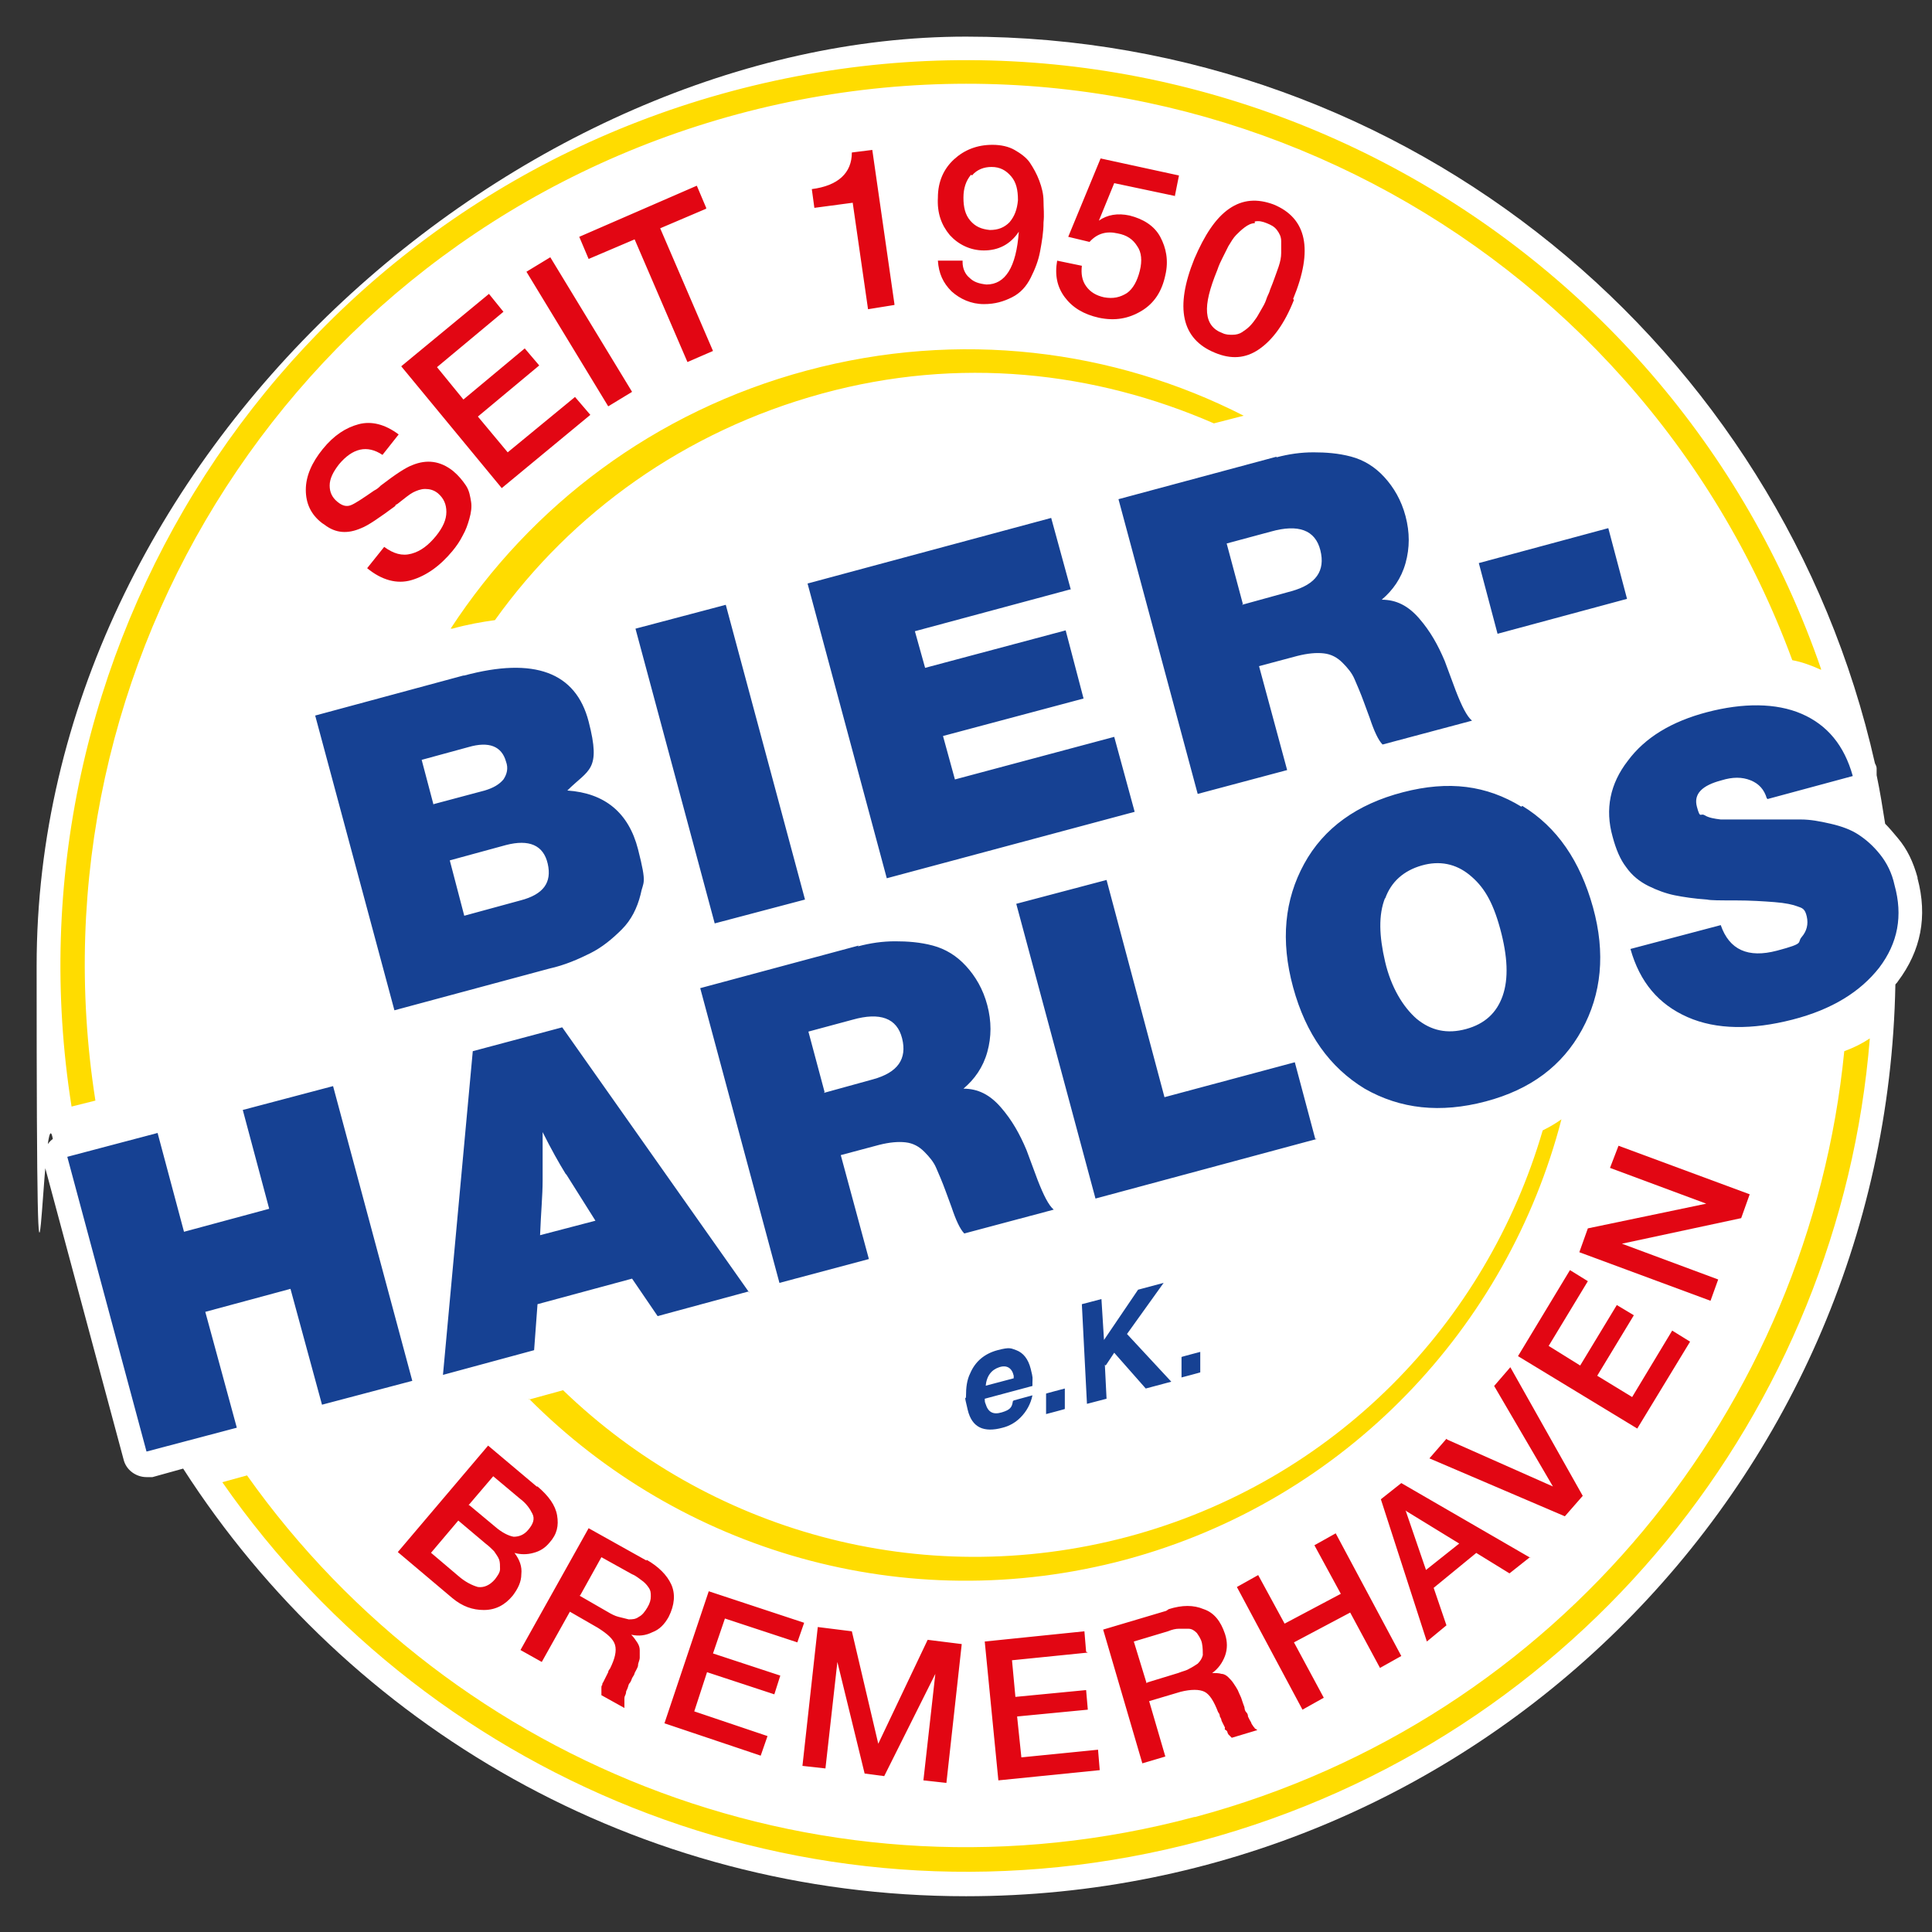
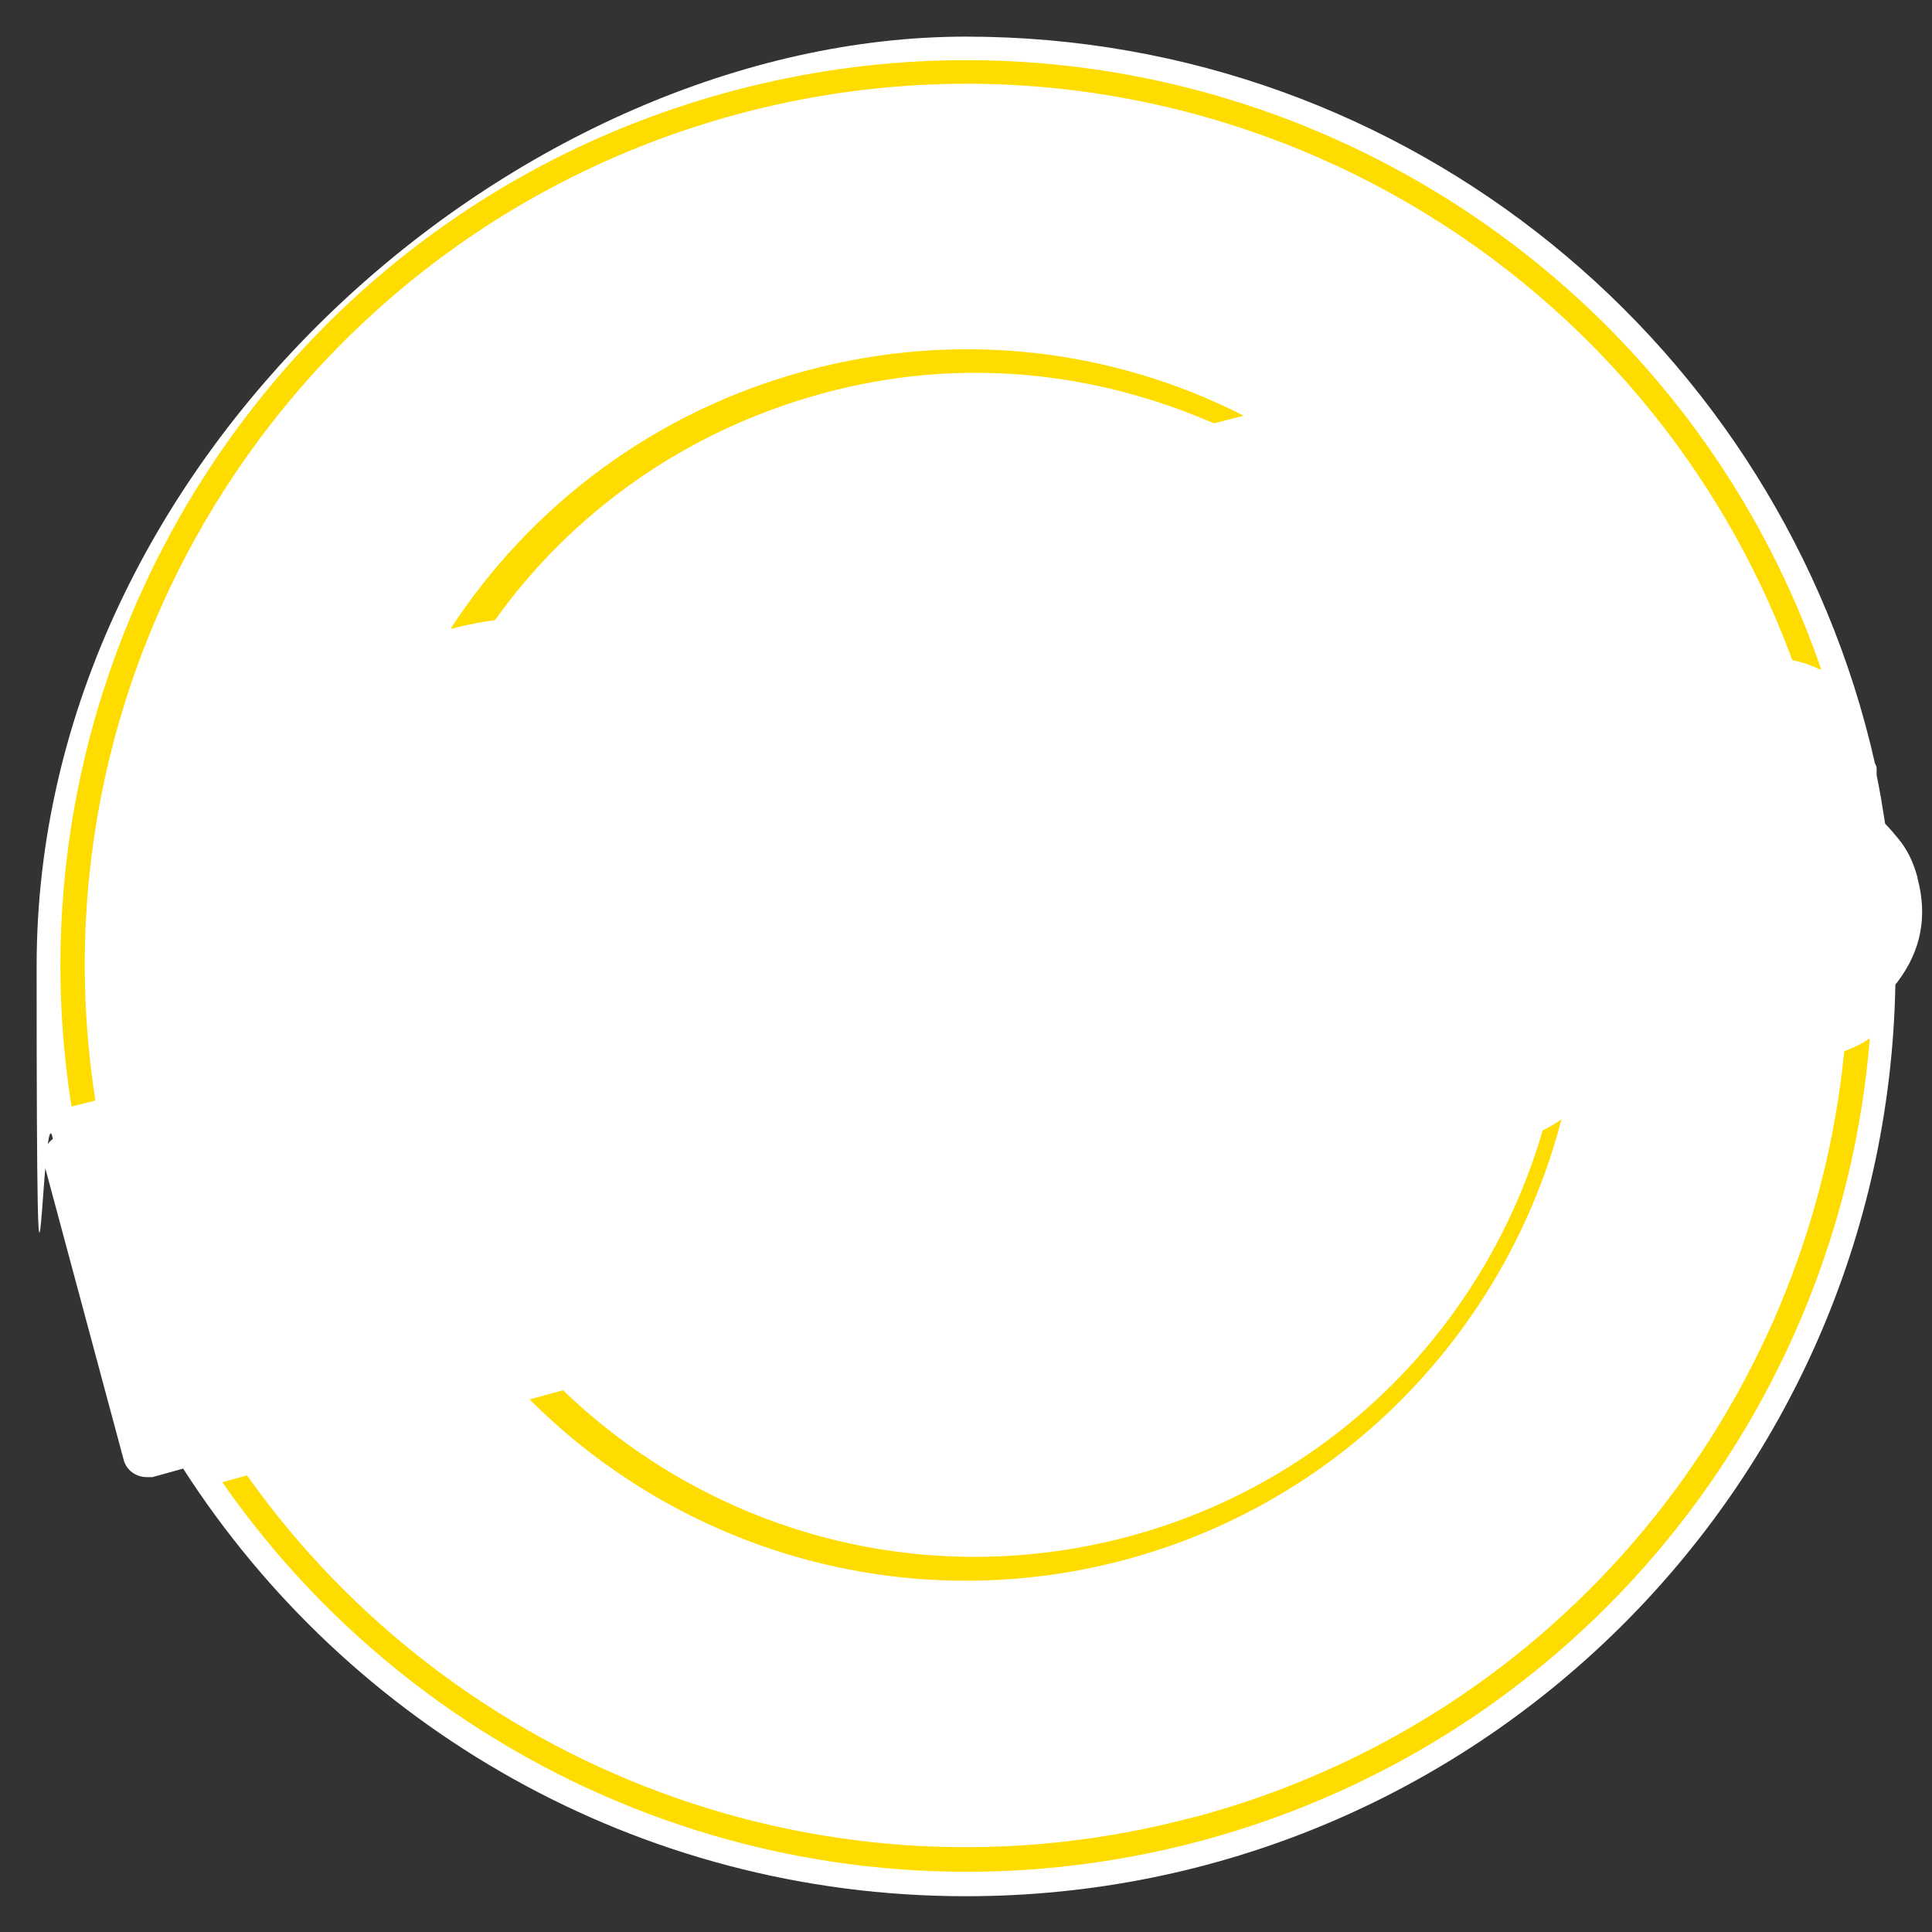
<svg xmlns="http://www.w3.org/2000/svg" version="1.1" viewBox="0 0 226.8 226.8">
  <rect x="0" y="0" width="226.8" height="226.8" fill="#333333" stroke="none" />
  <defs>
    <style>
      .st0 {
        fill: #ffdc00;
      }

      .st1 {
        fill: #fff;
      }

      .st2 {
        fill: #164193;
      }

      .st3 {
        fill: #e20613;
      }
    </style>
  </defs>
  <g id="Ebene_3">
    <path class="st1" d="M225.1,103c-.5-1.8-1.2-3.3-2.3-4.6-.5-.6-1-1.2-1.5-1.7-.3-1.9-.6-3.8-1-5.7,0-.3,0-.5,0-.8,0-.2-.1-.4-.2-.6C209.1,40.8,165.5,4.3,113.4,4.3S4.3,53.1,4.3,113.4s.7,13.7,1.9,20.3c-.9.7-1.3,1.8-1,3l9.3,34.6c.3,1.3,1.5,2.1,2.7,2.1s.5,0,.7,0l3.6-1c19.4,30.2,53.3,50.2,91.9,50.2,59.6,0,108-47.7,109.1-107,0-.1.2-.2.3-.4,2.7-3.6,3.5-7.6,2.3-12.1Z" />
  </g>
  <g id="Ebene_6">
-     <path class="st3" d="M44.9,53.4c-1.8-1.2-3.5-.8-5.1,1.1-.7.9-1.1,1.7-1.1,2.5s.3,1.4.9,1.9c.6.5,1.1.6,1.6.4s1.4-.8,2.7-1.7c.4-.2.6-.4.8-.6,1.7-1.3,2.9-2.1,3.7-2.4,1.7-.7,3.3-.5,4.8.7.6.5,1.1,1.1,1.5,1.7s.5,1.3.6,1.9,0,1.3-.2,2c-.2.7-.4,1.3-.8,2-.3.6-.7,1.2-1.2,1.8-1.5,1.8-3.1,2.9-4.8,3.4s-3.5,0-5.2-1.4l2-2.5c1.1.8,2.1,1.1,3.2.8s2-1,2.9-2.1c.8-1,1.2-1.9,1.2-2.8s-.3-1.6-1-2.2c-.5-.4-1-.5-1.5-.5-.5,0-1,.2-1.4.4s-1,.7-1.9,1.4c-.1,0-.2.1-.2.2-1.9,1.4-3.2,2.3-4,2.6-1.6.7-3,.6-4.3-.4l-.3-.2c-1.3-1-1.9-2.3-1.9-3.9s.7-3.2,2-4.8c1.3-1.6,2.7-2.5,4.2-2.9,1.5-.4,3.1,0,4.7,1.2l-1.9,2.4ZM59.1,36.6l-7.8,6.5,3.1,3.8,7.2-6,1.7,2-7.2,6,3.5,4.2,7.9-6.5,1.8,2.1-10.4,8.6-11.8-14.3,10.3-8.5,1.7,2.1ZM74.2,46l-2.8,1.7-9.6-15.8,2.8-1.7,9.6,15.8ZM82.9,24.5l-5.4,2.3,6.2,14.4-3,1.3-6.2-14.4-5.4,2.3-1.1-2.6,13.8-6,1.1,2.6ZM105,35.8l-3.1.5-1.8-12.5-4.5.6-.3-2.2c3.1-.4,4.7-1.9,4.7-4.3l2.4-.3,2.6,18.1ZM113,30.8c0,.7.3,1.4.8,1.8.5.5,1.1.7,2,.8,2.2,0,3.5-2,3.8-6.2-1,1.5-2.4,2.2-4.1,2.2-1.6,0-3-.7-4-1.8-1-1.2-1.5-2.6-1.4-4.4,0-1.9.7-3.4,1.9-4.5s2.7-1.7,4.5-1.7c1,0,1.9.2,2.6.6s1.4.9,1.8,1.5c.4.6.8,1.3,1.1,2.1.3.8.5,1.6.5,2.4,0,.8.1,1.6,0,2.5,0,1.2-.2,2.3-.4,3.4s-.6,2.1-1.1,3.1-1.2,1.8-2.2,2.3-2,.8-3.3.8c-1.5,0-2.8-.6-3.8-1.5-1-1-1.5-2.1-1.6-3.6h2.9ZM114,20.5c-.6.7-.9,1.6-.9,2.7,0,1.1.2,2,.8,2.7s1.3,1,2.3,1.1c1,0,1.7-.3,2.3-.9.6-.7.9-1.5,1-2.6,0-1.2-.2-2.1-.8-2.8-.6-.7-1.3-1.1-2.3-1.1-.9,0-1.7.3-2.3,1ZM137.9,23l-7.1-1.5-1.8,4.4c1-.7,2.2-.9,3.6-.6,1.6.4,2.9,1.2,3.6,2.5s1,2.8.6,4.5c-.4,1.9-1.3,3.3-2.8,4.2s-3.1,1.2-5,.8c-1.8-.4-3.1-1.2-4-2.4s-1.2-2.6-.9-4.3l2.9.6c-.1.9,0,1.7.5,2.4.5.7,1.2,1.1,2.1,1.3,1.1.2,1.9,0,2.7-.5.7-.5,1.2-1.4,1.5-2.6.3-1.2.2-2.2-.3-2.9-.5-.8-1.2-1.3-2.3-1.5-1.3-.3-2.4,0-3.3,1l-2.5-.6,3.8-9.2,9.2,2-.5,2.5ZM151.9,35.2c-1.1,2.8-2.5,4.7-4.1,5.8s-3.3,1.2-5.2.4c-3.9-1.6-4.7-5.3-2.4-11,1.2-2.8,2.5-4.8,4.1-5.9,1.6-1.1,3.3-1.2,5.2-.5,3.9,1.6,4.7,5.3,2.3,11.1ZM147.3,26.2c-.4,0-.8.2-1.2.5-.4.3-.7.6-1,.9-.3.3-.6.8-.9,1.3-.3.6-.5,1-.7,1.4s-.4.8-.6,1.4c-.9,2.2-1.3,3.8-1.2,5s.7,2,1.8,2.4c.4.2.8.2,1.2.2s.8-.1,1.1-.3.6-.4.9-.7.6-.7.8-1c.2-.3.4-.7.7-1.2s.4-.8.5-1.1c.1-.3.3-.6.4-1,.2-.5.4-1,.5-1.3.1-.3.3-.8.5-1.4.2-.6.3-1.1.3-1.6,0-.4,0-.9,0-1.4,0-.5-.2-.9-.5-1.3-.3-.4-.7-.6-1.2-.8-.5-.2-.9-.3-1.4-.2ZM63.1,174.5c1.3,1.1,2.1,2.2,2.3,3.4.2,1.2,0,2.2-.9,3.2-.5.6-1.1,1-1.9,1.2-.7.2-1.5.2-2.2,0,.6.8.9,1.6.8,2.5,0,.9-.4,1.7-1,2.5-.9,1.1-2,1.7-3.4,1.7-1.3,0-2.5-.4-3.7-1.4l-6.4-5.4,10.6-12.5,5.7,4.8ZM50.5,182.2l3.3,2.8c.8.7,1.6,1.1,2.3,1.3.7.1,1.4-.2,2-.9.3-.4.6-.8.6-1.2,0-.4,0-.8-.1-1.1s-.4-.7-.6-1c-.3-.3-.6-.6-1-.9l-3.2-2.7-3.3,3.9ZM55.1,176.7l3,2.5c.8.7,1.6,1.1,2.2,1.2.6,0,1.2-.2,1.7-.8.6-.7.8-1.3.5-1.9s-.7-1.2-1.5-1.8l-3.1-2.6-2.9,3.4ZM75.9,183.1c1.4.8,2.4,1.8,2.9,2.9.5,1.1.4,2.4-.3,3.8-.5.9-1.1,1.5-1.9,1.8-.8.4-1.6.5-2.5.3.3.3.5.6.7.9.2.3.3.6.3.9,0,.3,0,.6,0,.9,0,.3-.2.6-.2.9,0,.2-.2.5-.4.9,0,.1-.1.3-.3.6-.1.3-.2.5-.3.6s-.1.2-.2.5-.2.4-.2.5c0,0,0,.2-.1.4s-.1.3-.1.4c0,.1,0,.2,0,.4s0,.3,0,.4c0,.1,0,.2,0,.3l-2.7-1.5c0,0,0-.2,0-.3,0,0,0-.2,0-.3,0-.1,0-.2,0-.3s0-.2.1-.3c0-.1,0-.2.1-.3l.2-.4.2-.4c0,0,.1-.2.2-.4,0-.2.2-.4.2-.4.6-1.2.8-2.1.6-2.8-.2-.7-.9-1.3-2-2l-3.3-1.9-3.3,5.9-2.5-1.4,8-14.3,6.8,3.8ZM68,187.3l3.3,1.9c.5.3.9.5,1.3.6s.8.2,1.2.3c.4,0,.8,0,1.2-.3.4-.2.7-.6,1-1.1.3-.5.4-.9.4-1.3s0-.7-.3-1.1c-.2-.3-.5-.6-.8-.8s-.6-.5-1.1-.7l-3.6-2-2.5,4.5ZM93.6,192.8l-8.5-2.8-1.4,4.1,7.9,2.6-.7,2.2-7.9-2.6-1.5,4.6,8.6,2.9-.8,2.3-11.3-3.8,5.2-15.5,11.2,3.7-.8,2.3ZM111.1,209.3l-2.7-.3,1.4-12.5-6,12-2.3-.3-3.2-13.1-1.4,12.5-2.7-.3,1.8-16.3,4,.5,3.1,13.2,5.8-12.2,4,.5-1.8,16.3ZM127.7,194l-8.9.9.4,4.3,8.3-.8.2,2.3-8.3.8.5,4.8,9-.9.2,2.4-11.9,1.2-1.6-16.3,11.7-1.2.2,2.4ZM137.2,188.9c1.6-.5,2.9-.5,4.1,0,1.2.4,2,1.4,2.5,2.9.3.9.3,1.8,0,2.6s-.8,1.5-1.5,2c.4,0,.8,0,1.1.1.3,0,.6.2.8.4s.4.4.6.7c.2.3.4.6.5.8.1.2.2.5.4.9,0,0,.1.3.2.6s.2.5.2.6c0,0,0,.3.2.5s.2.4.2.5c0,0,.1.2.2.4s.2.3.2.4c0,0,.1.2.2.3,0,.1.2.2.2.3,0,0,.2.1.3.2l-3,.9c0,0-.1-.1-.2-.2,0,0-.1-.1-.2-.2,0,0-.1-.2-.1-.2,0,0,0-.2-.2-.3s-.1-.2-.1-.3l-.2-.4-.2-.4c0,0,0-.2-.2-.5,0-.2-.1-.4-.2-.5-.5-1.3-1-2.1-1.6-2.4-.6-.3-1.6-.3-2.8,0l-3.7,1.1,1.9,6.5-2.7.8-4.6-15.7,7.4-2.2ZM134.7,197.5l3.6-1.1c.5-.2,1-.3,1.3-.5.4-.2.7-.4,1-.6.3-.3.5-.6.6-1,0-.4,0-.9-.1-1.4-.1-.5-.4-.9-.6-1.2-.3-.3-.6-.5-1-.5-.4,0-.7,0-1.1,0-.4,0-.8.1-1.3.3l-4,1.2,1.5,4.9ZM164.5,194.4l-2.5,1.4-3.5-6.5-6.6,3.5,3.5,6.5-2.5,1.4-7.7-14.4,2.5-1.4,3.1,5.7,6.6-3.5-3.1-5.7,2.5-1.4,7.7,14.4ZM179.6,182.8l-2.4,1.9-3.9-2.4-5,4.1,1.5,4.4-2.3,1.9-5.4-16.7,2.4-1.9,15.2,8.8ZM165,177.3l2.4,7,3.9-3.1-6.2-3.8ZM169.9,169l12.4,5.5-6.9-11.8,1.9-2.2,8.5,15.1-2.1,2.4-15.9-6.8,2-2.3ZM186.4,150.4l-4.6,7.6,3.7,2.3,4.3-7.1,2,1.2-4.3,7.1,4.1,2.5,4.7-7.8,2.1,1.3-6.2,10.2-14-8.5,6.1-10.1,2.1,1.3ZM205.4,140.2l-1,2.8-14,3,11.3,4.2-.9,2.5-15.4-5.7,1-2.8,13.9-2.9-11.3-4.2,1-2.6,15.4,5.7Z" />
    <path class="st0" d="M62.1,164.3l4-1.1c17,16.4,41.8,23.7,66.3,17.2,24.3-6.5,42.1-25.1,48.7-47.7.8-.4,1.5-.8,2.2-1.3-6.3,24.3-25.2,44.7-51.2,51.7-25.9,6.9-52.3-1.1-70-18.9ZM140.2,213.3c-43,11.5-86.9-5.8-111.2-40.1l-2.9.8c24.9,35.8,70.3,54,114.9,42.1,44.6-12,75-50.6,78.5-94.2-.9.6-1.9,1.1-3,1.5-4.1,41.7-33.4,78.4-76.2,89.9ZM86.6,13.4c52.1-14,105.5,14.4,123.8,64.1,1.1.2,2.2.6,3.3,1.1,0,0,0,0,.1,0C195.8,26.3,140.1-3.8,85.9,10.7,32.8,24.9,0,76.9,8.4,129.9l2.8-.7C3.1,77.6,35.1,27.3,86.6,13.4ZM52.9,73.8h.2c1.8-.5,3.5-.8,5-1,9-12.6,22.3-22.2,38.4-26.6s32-2.6,46,3.5l3.5-.9c-15.3-7.8-33.4-10.1-51.3-5.3s-32.4,15.9-41.8,30.3Z" />
-     <path class="st2" d="M54.5,79.3c8.2-2.2,13.1-.4,14.6,5.4s0,5.6-2.5,8.1c4.4.3,7.2,2.6,8.3,6.9s.6,3.7.3,5.3c-.4,1.6-1.1,3-2.2,4.1s-2.3,2.1-3.7,2.8c-1.4.7-3,1.4-4.8,1.8l-18.2,4.9-9.3-34.6,17.4-4.7ZM50.9,94.4l6-1.6c1-.3,1.7-.7,2.2-1.3.4-.6.6-1.3.3-2.1-.5-1.8-2-2.4-4.4-1.7l-5.5,1.5,1.4,5.3ZM54.5,107.5l6.6-1.8c2.7-.7,3.7-2.1,3.2-4.3s-2.2-2.9-4.9-2.2l-6.6,1.8,1.7,6.5ZM94.5,105.6l-10.6,2.8-9.3-34.6,10.6-2.8,9.3,34.6ZM125.6,69.2l-18.2,4.9,1.2,4.3,16.5-4.4,2.1,8-16.5,4.4,1.4,5.1,18.7-5,2.4,8.8-29.1,7.8-9.3-34.6,28.6-7.7,2.3,8.4ZM149.8,53.7c1.5-.4,2.9-.6,4.4-.6,1.4,0,2.9.1,4.4.5s2.8,1.2,3.9,2.4c1.1,1.2,2,2.7,2.5,4.6s.5,3.7,0,5.5-1.5,3.2-2.8,4.3c1.7,0,3.1.7,4.4,2.2,1.3,1.5,2.2,3.1,3,5l1.3,3.5c.7,1.8,1.3,3,1.9,3.5l-10.5,2.8c-.5-.5-1-1.6-1.5-3.1l-.7-1.9c-.4-1.1-.8-2-1.1-2.7-.3-.7-.8-1.3-1.4-1.9-.6-.6-1.3-1-2.2-1.1-.9-.1-1.9,0-3.1.3l-4.5,1.2,3.3,12.2-10.5,2.8-9.3-34.6,18.6-5ZM145.8,71l5.8-1.6c2.9-.8,4-2.4,3.4-4.8s-2.6-3.1-5.8-2.2l-5.2,1.4,1.9,7.1ZM191,70.3l-15.2,4.1-2.2-8.3,15.2-4.1,2.2,8.3ZM48.4,162.1l-10.6,2.8-3.7-13.6-10,2.7,3.7,13.6-10.6,2.8-9.3-34.6,10.6-2.8,3.1,11.6,10-2.7-3.1-11.6,10.6-2.8,9.3,34.6ZM87.9,151.6l-10.7,2.9-3-4.4-11.1,3-.4,5.4-10.7,2.9,3.5-38,10.5-2.8,22,31.2ZM66.4,137.8c-.8-1.3-1.7-2.9-2.7-4.9,0,2.2,0,4.1,0,5.7,0,1.7-.2,3.8-.3,6.4l6.5-1.7-3.4-5.4ZM100.7,111.1c1.5-.4,2.9-.6,4.4-.6,1.4,0,2.9.1,4.4.5s2.8,1.2,3.9,2.4c1.1,1.2,2,2.7,2.5,4.6s.5,3.7,0,5.5c-.5,1.8-1.5,3.2-2.8,4.3,1.7,0,3.1.7,4.4,2.2,1.3,1.5,2.2,3.1,3,5l1.3,3.5c.7,1.8,1.3,3,1.9,3.5l-10.5,2.8c-.5-.5-1-1.6-1.5-3.1l-.7-1.9c-.4-1.1-.8-2-1.1-2.7-.3-.7-.8-1.3-1.4-1.9-.6-.6-1.3-1-2.2-1.1-.9-.1-1.9,0-3.1.3l-4.5,1.2,3.3,12.2-10.5,2.8-9.3-34.6,18.6-5ZM96.7,128.3l5.8-1.6c2.9-.8,4-2.4,3.4-4.8s-2.6-3.1-5.8-2.2l-5.2,1.4,1.9,7.1ZM154.6,133.7l-26,7-9.3-34.6,10.6-2.8,6.8,25.5,15.3-4.1,2.4,9ZM178.7,94.6c4.1,2.5,6.8,6.5,8.3,11.9s1,10.2-1.3,14.4c-2.3,4.2-6,7-11.3,8.4s-10,.9-14.2-1.5c-4.1-2.5-6.9-6.4-8.4-11.9s-1-10.3,1.3-14.5c2.3-4.2,6.2-7,11.6-8.4s9.8-.8,13.9,1.7ZM162.6,105.4c-.8,2-.7,4.5,0,7.5s2.1,5.3,3.7,6.7c1.7,1.4,3.6,1.8,5.8,1.2s3.6-1.9,4.3-3.9c.7-2,.6-4.6-.3-7.9s-2-5-3.6-6.3c-1.6-1.3-3.5-1.7-5.6-1.1s-3.6,1.9-4.3,3.9ZM207.4,93.7c-.3-1-.9-1.7-1.9-2.1s-2.1-.4-3.4,0c-2.3.6-3.3,1.6-2.9,3.1s.4.7.9,1c.5.3,1.1.4,1.9.5.8,0,1.5,0,2.1,0s1.3,0,2.1,0,1.2,0,1.4,0c1.5,0,2.7,0,3.8,0,1.1,0,2.2.2,3.5.5,1.3.3,2.4.7,3.3,1.3s1.7,1.3,2.5,2.3c.8,1,1.4,2.2,1.7,3.6,1,3.6.4,6.8-1.8,9.7-2.2,2.8-5.5,4.9-10.2,6.1s-8.9,1.2-12.3-.3c-3.4-1.5-5.6-4.1-6.7-8l10.6-2.8c1,2.9,3.2,3.9,6.6,3s2.3-.9,2.9-1.6.8-1.5.6-2.4-.5-1-1.1-1.2c-.5-.2-1.4-.4-2.7-.5-1.3-.1-2.8-.2-4.6-.2-1.8,0-2.9,0-3.3-.1-1.5-.1-2.8-.3-3.8-.5s-2.1-.6-3.1-1.1-1.9-1.2-2.6-2.2c-.7-.9-1.2-2.1-1.6-3.6-.9-3.2-.3-6.2,1.8-8.9,2-2.7,5.1-4.6,9.3-5.7s8.1-1.1,11.1.2c3,1.3,5,3.7,6,7.3l-10,2.7ZM119,164.4l2.2-.6c-.2,1-.7,1.9-1.4,2.6-.6.6-1.3,1-2.1,1.2-2.2.6-3.6,0-4.1-2.1s-.2-1-.2-1.6c0-1,.1-1.9.5-2.7.6-1.4,1.7-2.3,3.2-2.7s1.6-.2,2.2,0c.8.3,1.4,1,1.7,2.2s.2,1,.2,1.6v.4s-5.6,1.5-5.6,1.5c0,.2,0,.4.1.6.3,1,.9,1.3,1.9,1s1.2-.6,1.3-1.3ZM115.6,162.7l3.4-.9c0-.1,0-.2,0-.3-.2-.9-.8-1.3-1.7-1s-1.5,1-1.6,2.3ZM125,163v2.4c.1,0-2.2.6-2.2.6v-2.4c-.1,0,2.2-.6,2.2-.6ZM129.7,160.2l.2,4-2.3.6-.6-11.7,2.3-.6.3,4.8,4-5.9,3-.8-4.3,6,5.2,5.6-3,.8-3.7-4.2-1,1.5ZM140.9,158.7v2.4c.1,0-2.2.6-2.2.6v-2.4c-.1,0,2.2-.6,2.2-.6Z" />
  </g>
</svg>